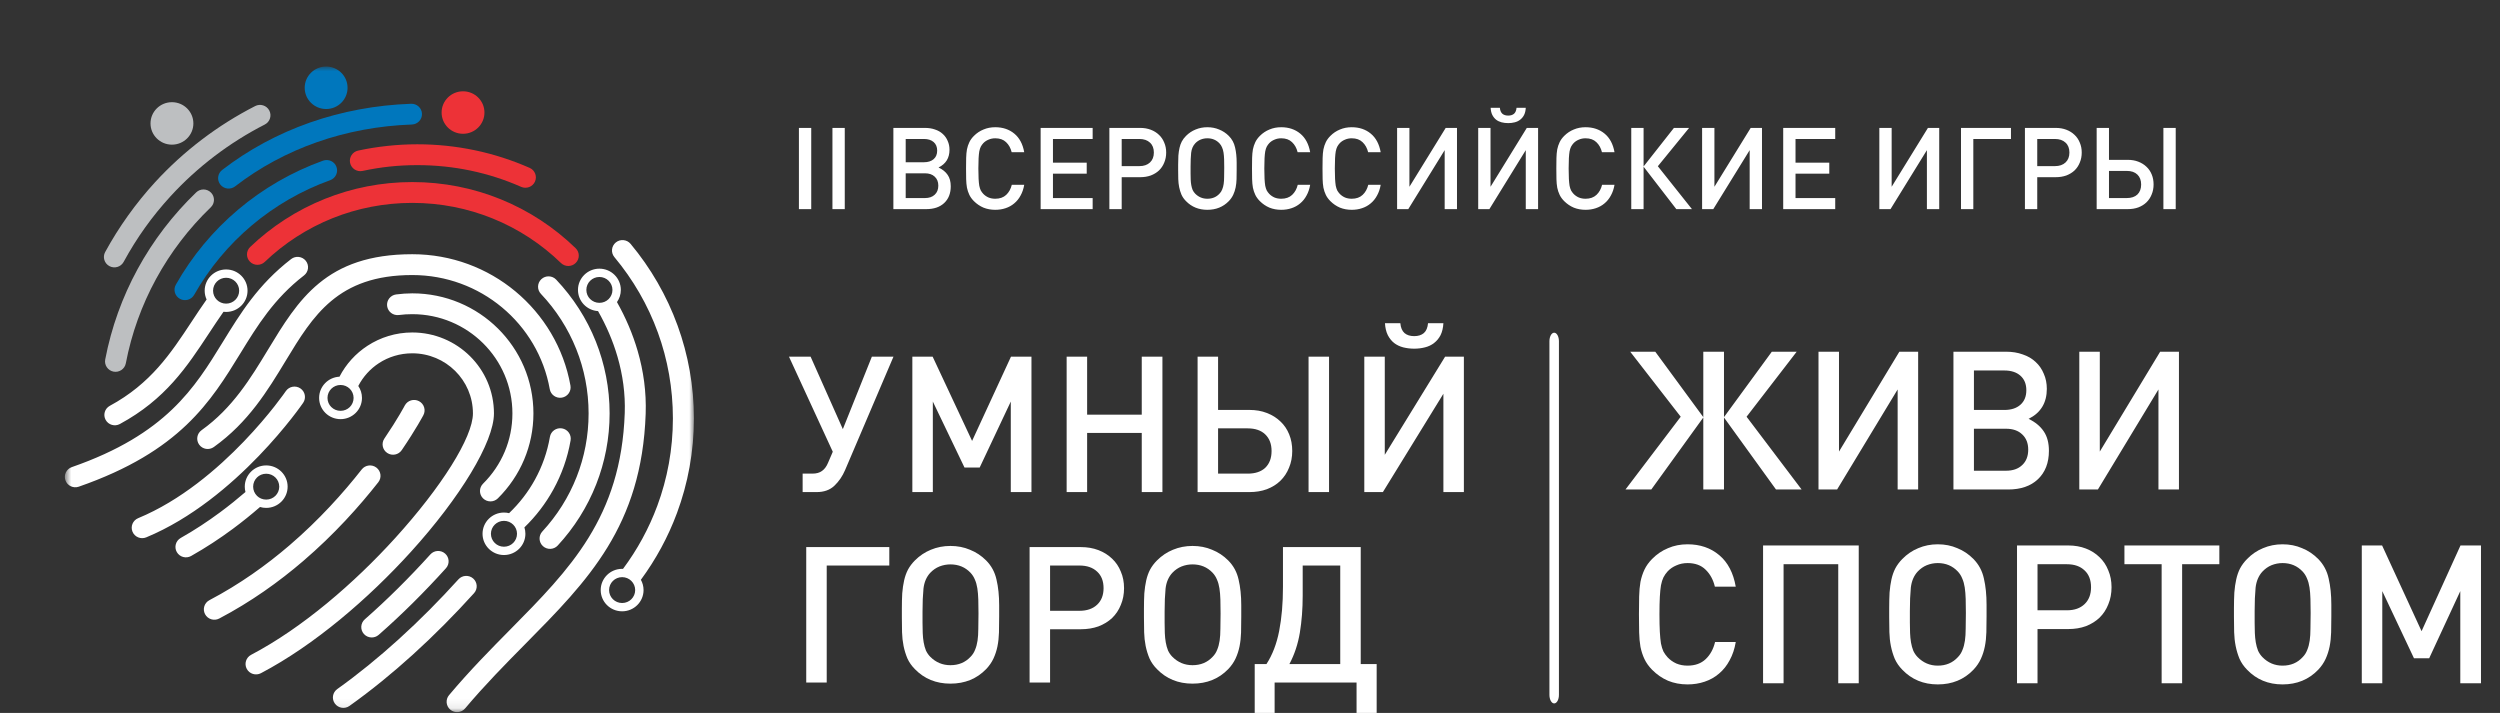
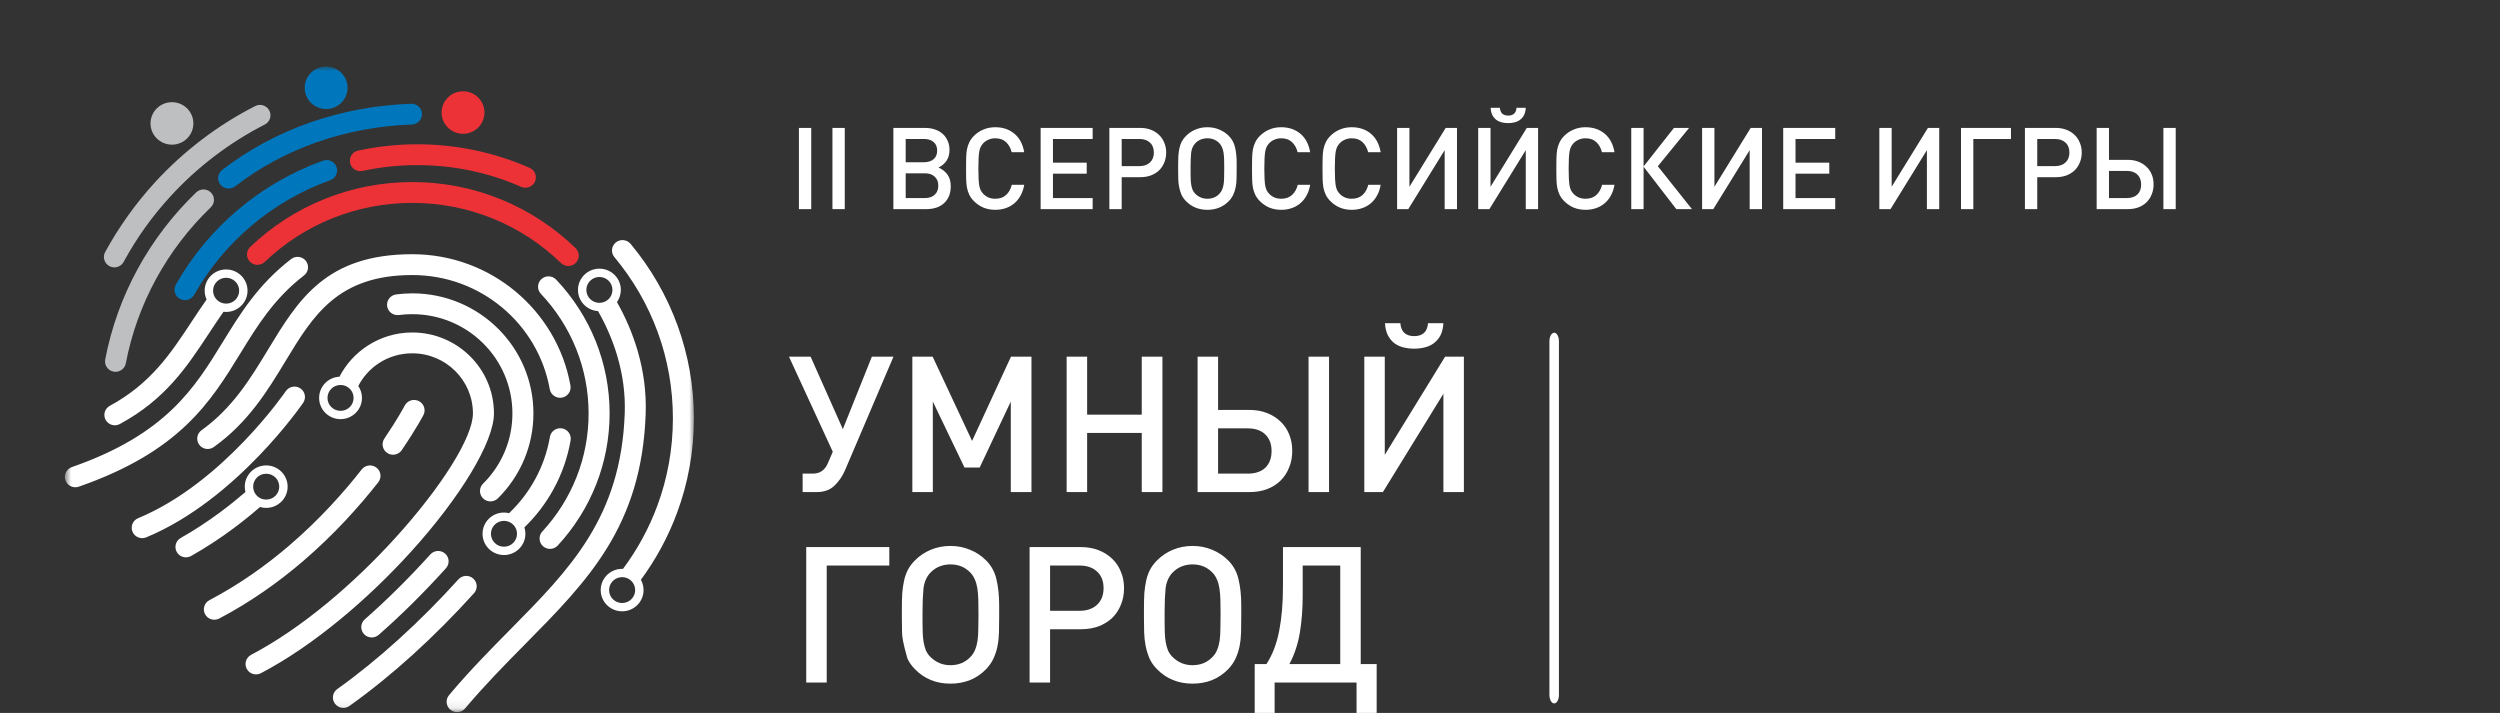
<svg xmlns="http://www.w3.org/2000/svg" width="263" height="75" viewBox="0 0 263 75" fill="none">
  <rect x="0" y="0" width="263" height="75" fill="#333333" stroke="none" />
  <mask id="mask0_615_2409" style="mask-type:luminance" maskUnits="userSpaceOnUse" x="6" y="7" width="67" height="68">
    <path d="M73 7H6.821V74.917H73V7Z" fill="white" />
  </mask>
  <g mask="url(#mask0_615_2409)">
    <path d="M30.068 41.146C30.412 40.648 31.098 40.519 31.601 40.859C32.104 41.2 32.234 41.88 31.89 42.379C31.87 42.408 24.941 52.57 15.382 56.531C14.819 56.763 14.174 56.498 13.94 55.94C13.706 55.382 13.973 54.742 14.536 54.511C23.481 50.805 30.049 41.174 30.068 41.146ZM39.837 66.788C39.382 67.187 38.685 67.145 38.282 66.694C37.879 66.242 37.922 65.553 38.377 65.153C39.56 64.115 40.721 63.028 41.855 61.905C43.046 60.725 44.187 59.527 45.273 58.325C45.678 57.876 46.375 57.838 46.828 58.239C47.281 58.641 47.319 59.331 46.914 59.78C45.779 61.036 44.609 62.266 43.409 63.454C42.263 64.589 41.071 65.705 39.837 66.788ZM8.286 51.2C7.711 51.399 7.083 51.098 6.883 50.529C6.682 49.959 6.986 49.336 7.56 49.138C17.48 45.684 20.479 40.8 23.419 36.012C25.294 32.958 27.147 29.94 30.628 27.253C31.107 26.883 31.799 26.967 32.174 27.442C32.548 27.917 32.463 28.603 31.984 28.974C28.826 31.411 27.074 34.264 25.302 37.15C22.16 42.267 18.956 47.486 8.286 51.2ZM56.903 30.914C56.486 30.474 56.507 29.783 56.95 29.369C57.394 28.955 58.092 28.977 58.509 29.416C60.287 31.294 61.713 33.498 62.682 35.927C63.617 38.27 64.131 40.822 64.131 43.492C64.131 46.114 63.633 48.627 62.724 50.943C61.783 53.341 60.4 55.522 58.674 57.388C58.264 57.832 57.568 57.863 57.12 57.456C56.671 57.05 56.64 56.36 57.051 55.916C58.591 54.25 59.827 52.301 60.668 50.155C61.477 48.095 61.92 45.848 61.92 43.492C61.92 41.104 61.461 38.823 60.627 36.732C59.758 34.556 58.486 32.586 56.903 30.914ZM22.492 47.029C21.998 47.381 21.31 47.27 20.955 46.78C20.599 46.291 20.712 45.609 21.205 45.257C24.476 42.918 26.379 39.778 28.18 36.806C31.376 31.532 34.278 26.744 43.371 26.744C47.497 26.744 51.28 28.211 54.216 30.649C57.199 33.126 59.307 36.605 60.012 40.564C60.117 41.16 59.715 41.727 59.113 41.831C58.513 41.935 57.94 41.536 57.835 40.941C57.223 37.502 55.391 34.479 52.799 32.327C50.25 30.209 46.962 28.935 43.371 28.935C35.52 28.935 32.928 33.214 30.071 37.928C28.157 41.087 26.134 44.425 22.492 47.029ZM36.765 74.263C36.272 74.614 35.583 74.504 35.228 74.014C34.873 73.525 34.985 72.843 35.478 72.491C37.677 70.924 39.837 69.158 41.909 67.282C44.163 65.243 46.288 63.095 48.228 60.947C48.634 60.498 49.33 60.46 49.783 60.862C50.236 61.263 50.275 61.954 49.869 62.403C47.86 64.627 45.68 66.831 43.395 68.9C41.282 70.813 39.056 72.63 36.765 74.263ZM38.053 49.386C38.428 48.909 39.122 48.823 39.603 49.194C40.085 49.565 40.172 50.253 39.798 50.73C37.797 53.277 35.161 56.22 31.895 59.021C29.332 61.219 26.386 63.323 23.062 65.07C22.523 65.352 21.856 65.147 21.572 64.612C21.289 64.078 21.495 63.417 22.034 63.136C25.199 61.472 28.008 59.466 30.453 57.369C33.577 54.689 36.118 51.851 38.053 49.386ZM42.585 42.655C42.871 42.121 43.54 41.918 44.079 42.202C44.618 42.485 44.823 43.148 44.537 43.682C44.535 43.686 43.783 45.119 42.265 47.352C41.927 47.853 41.242 47.988 40.737 47.652C40.231 47.316 40.096 46.638 40.435 46.137C41.853 44.049 42.583 42.659 42.585 42.655ZM64.028 29.536C63.78 29.29 63.437 29.138 63.057 29.138C62.678 29.138 62.335 29.29 62.086 29.536C61.838 29.782 61.684 30.122 61.684 30.498C61.684 30.876 61.837 31.216 62.083 31.461H62.086C62.335 31.707 62.678 31.859 63.057 31.859C63.439 31.859 63.782 31.708 64.028 31.464L64.031 31.461C64.278 31.216 64.43 30.876 64.43 30.498C64.43 30.122 64.276 29.782 64.028 29.536ZM63.057 28.264C64.302 28.264 65.312 29.265 65.312 30.498C65.312 30.975 65.161 31.416 64.905 31.779C65.815 33.396 66.564 35.125 67.089 36.939C67.695 39.028 68.005 41.237 67.925 43.526C67.513 55.349 61.857 61.073 55.269 67.741C53.193 69.842 51.022 72.04 48.931 74.524C48.542 74.987 47.848 75.05 47.381 74.665C46.914 74.28 46.85 73.592 47.239 73.129C49.413 70.545 51.603 68.328 53.697 66.208C59.962 59.868 65.34 54.425 65.723 43.457C65.794 41.416 65.512 39.429 64.964 37.538C64.473 35.843 63.77 34.231 62.914 32.728C61.736 32.655 60.803 31.685 60.803 30.498C60.803 29.265 61.812 28.264 63.057 28.264ZM24.758 29.619C24.509 29.373 24.166 29.221 23.787 29.221C23.408 29.221 23.064 29.373 22.816 29.619C22.568 29.866 22.414 30.206 22.414 30.582C22.414 30.957 22.568 31.298 22.816 31.544C23.064 31.79 23.408 31.942 23.787 31.942C24.166 31.942 24.509 31.79 24.758 31.544C25.006 31.298 25.16 30.957 25.16 30.582C25.16 30.206 25.006 29.866 24.758 29.619ZM23.787 28.347C25.032 28.347 26.041 29.348 26.041 30.582C26.041 31.816 25.032 32.816 23.787 32.816C23.694 32.816 23.602 32.81 23.512 32.799C22.981 33.554 22.478 34.319 21.977 35.079C19.669 38.582 17.41 42.009 12.607 44.608C12.073 44.896 11.404 44.701 11.113 44.171C10.822 43.642 11.02 42.979 11.554 42.691C15.867 40.357 17.975 37.158 20.128 33.889C20.65 33.098 21.174 32.302 21.735 31.508C21.605 31.226 21.532 30.912 21.532 30.582C21.532 29.348 22.542 28.347 23.787 28.347ZM66.419 61.114C66.171 60.868 65.827 60.715 65.448 60.715C65.069 60.715 64.725 60.868 64.477 61.114C64.229 61.36 64.075 61.7 64.075 62.076C64.075 62.452 64.229 62.792 64.477 63.038C64.725 63.285 65.069 63.437 65.448 63.437C65.827 63.437 66.171 63.285 66.419 63.038C66.667 62.792 66.821 62.452 66.821 62.076C66.821 61.7 66.667 61.36 66.419 61.114ZM65.448 59.842C65.481 59.842 65.513 59.843 65.546 59.844H65.542C67.039 57.836 68.259 55.608 69.147 53.215C70.209 50.352 70.789 47.254 70.789 44.018C70.789 40.843 70.234 37.807 69.215 34.999C68.158 32.084 66.597 29.4 64.635 27.049C64.246 26.583 64.312 25.893 64.782 25.508C65.252 25.122 65.948 25.188 66.337 25.653C68.451 28.188 70.139 31.095 71.288 34.263C72.396 37.318 73 40.603 73 44.018C73 47.512 72.371 50.864 71.219 53.969C70.283 56.492 68.998 58.852 67.421 60.993L67.418 60.99C67.599 61.311 67.702 61.682 67.702 62.076C67.702 63.31 66.693 64.31 65.448 64.31C64.203 64.31 63.194 63.31 63.194 62.076C63.194 60.842 64.203 59.842 65.448 59.842ZM53.988 55.192C53.74 54.946 53.397 54.794 53.017 54.794C52.638 54.794 52.295 54.946 52.047 55.192C51.798 55.438 51.645 55.779 51.645 56.154C51.645 56.53 51.798 56.87 52.047 57.117C52.295 57.363 52.638 57.515 53.017 57.515C53.397 57.515 53.74 57.363 53.988 57.117C54.237 56.87 54.39 56.53 54.39 56.154C54.39 55.779 54.237 55.438 53.988 55.192ZM53.017 53.92C53.203 53.92 53.384 53.943 53.556 53.985L53.556 53.984C54.637 52.953 55.559 51.763 56.279 50.452C57.035 49.079 57.574 47.567 57.851 45.961C57.953 45.365 58.524 44.965 59.124 45.066C59.726 45.168 60.13 45.734 60.027 46.329C59.71 48.167 59.089 49.908 58.214 51.497C57.4 52.976 56.37 54.319 55.168 55.481C55.235 55.694 55.272 55.92 55.272 56.154C55.272 57.388 54.262 58.389 53.017 58.389C51.773 58.389 50.763 57.388 50.763 56.154C50.763 54.92 51.773 53.92 53.017 53.92ZM36.796 40.897C36.548 40.651 36.205 40.499 35.825 40.499C35.446 40.499 35.103 40.651 34.854 40.897C34.606 41.144 34.452 41.484 34.452 41.859C34.452 42.238 34.605 42.578 34.851 42.822H34.854C35.103 43.068 35.446 43.22 35.825 43.22C36.207 43.22 36.55 43.069 36.796 42.825L36.8 42.822C37.046 42.578 37.198 42.238 37.198 41.859C37.198 41.484 37.045 41.144 36.796 40.897ZM37.691 40.605C37.936 40.963 38.08 41.395 38.08 41.859C38.08 43.094 37.07 44.094 35.825 44.094C34.58 44.094 33.571 43.094 33.571 41.859C33.571 40.663 34.52 39.685 35.714 39.628C36.394 38.309 37.413 37.188 38.659 36.376C40.017 35.491 41.637 34.976 43.371 34.976C45.744 34.976 47.892 35.93 49.447 37.471C51.002 39.011 51.964 41.141 51.964 43.492C51.964 46.517 48.399 52.354 43.226 58.054C38.766 62.969 33.077 67.865 27.448 70.821C26.909 71.103 26.242 70.897 25.958 70.363C25.675 69.829 25.881 69.168 26.42 68.886C31.799 66.062 37.273 61.342 41.585 56.59C46.421 51.262 49.752 46.005 49.752 43.492C49.752 41.745 49.038 40.164 47.883 39.02C46.729 37.876 45.133 37.168 43.371 37.168C42.073 37.168 40.869 37.547 39.868 38.199C38.951 38.797 38.197 39.626 37.691 40.605ZM28.975 50.234C28.727 49.988 28.383 49.836 28.004 49.836C27.622 49.836 27.279 49.987 27.033 50.231V50.234C26.785 50.48 26.631 50.821 26.631 51.197C26.631 51.572 26.785 51.913 27.033 52.159V52.162C27.279 52.407 27.622 52.557 28.004 52.557C28.383 52.557 28.727 52.405 28.975 52.159C29.223 51.913 29.377 51.572 29.377 51.197C29.377 50.821 29.223 50.48 28.975 50.234ZM28.004 48.962C29.249 48.962 30.258 49.963 30.258 51.197C30.258 52.431 29.249 53.431 28.004 53.431C27.778 53.431 27.56 53.398 27.354 53.336C26.448 54.123 25.493 54.896 24.491 55.638C23.131 56.645 21.667 57.609 20.104 58.491C19.574 58.789 18.901 58.605 18.601 58.08C18.3 57.556 18.486 56.889 19.015 56.591C20.471 55.77 21.859 54.854 23.17 53.883C24.102 53.192 24.987 52.48 25.822 51.759C25.775 51.579 25.75 51.391 25.75 51.197C25.75 49.963 26.759 48.962 28.004 48.962ZM41.961 33.14C41.358 33.218 40.805 32.797 40.726 32.198C40.648 31.601 41.073 31.052 41.676 30.974C41.968 30.936 42.251 30.907 42.523 30.89C42.824 30.87 43.107 30.86 43.371 30.86C46.891 30.86 50.077 32.274 52.383 34.56C54.69 36.846 56.117 40.004 56.117 43.492C56.117 45.2 55.772 46.834 55.147 48.327C54.501 49.871 53.552 51.263 52.373 52.43C51.942 52.855 51.244 52.853 50.815 52.426C50.385 51.998 50.387 51.306 50.819 50.881C51.79 49.919 52.573 48.769 53.109 47.488C53.622 46.261 53.906 44.912 53.906 43.492C53.906 40.609 52.727 37.998 50.821 36.109C48.914 34.22 46.28 33.051 43.371 33.051C43.112 33.051 42.875 33.058 42.661 33.072C42.413 33.089 42.18 33.111 41.961 33.14Z" fill="white" />
    <path d="M18.088 10.75C19.333 10.75 20.343 11.75 20.343 12.984C20.343 14.218 19.333 15.218 18.088 15.218C16.843 15.218 15.834 14.218 15.834 12.984C15.834 11.75 16.843 10.75 18.088 10.75ZM13.236 38.223C13.124 38.816 12.548 39.207 11.949 39.096C11.351 38.985 10.956 38.414 11.068 37.821C11.714 34.44 12.878 31.242 14.473 28.312C16.105 25.314 18.191 22.594 20.639 20.241C21.075 19.82 21.773 19.83 22.198 20.263C22.622 20.695 22.613 21.387 22.176 21.808C19.89 24.005 17.942 26.547 16.416 29.348C14.925 32.087 13.838 35.071 13.236 38.223ZM13.006 27.552C12.718 28.084 12.049 28.283 11.512 27.997C10.976 27.711 10.774 27.048 11.063 26.516C11.777 25.204 12.579 23.925 13.464 22.687C14.355 21.44 15.309 20.264 16.317 19.165C17.812 17.536 19.456 16.037 21.227 14.69C22.981 13.355 24.861 12.171 26.846 11.157C27.387 10.881 28.052 11.091 28.331 11.628C28.61 12.164 28.397 12.824 27.856 13.1C25.99 14.053 24.22 15.169 22.565 16.428C20.905 17.69 19.36 19.1 17.949 20.637C16.975 21.7 16.076 22.805 15.26 23.946C14.447 25.083 13.694 26.288 13.006 27.552Z" fill="#BDBFC1" />
    <path d="M34.309 7C35.554 7 36.563 8 36.563 9.234C36.563 10.468 35.554 11.469 34.309 11.469C33.064 11.469 32.054 10.468 32.054 9.234C32.054 8 33.064 7 34.309 7ZM20.426 31.016C20.128 31.543 19.454 31.73 18.923 31.435C18.391 31.14 18.201 30.473 18.5 29.945C20.2 26.937 22.431 24.259 25.069 22.037C27.681 19.836 30.694 18.084 33.985 16.901C34.557 16.696 35.19 16.989 35.397 17.556C35.604 18.123 35.309 18.75 34.736 18.956C31.698 20.047 28.913 21.668 26.494 23.706C24.061 25.756 21.999 28.231 20.426 31.016ZM24.728 19.61C24.246 19.98 23.552 19.894 23.177 19.417C22.803 18.939 22.89 18.252 23.372 17.88C26.137 15.747 29.255 14.066 32.622 12.887C35.953 11.721 39.529 11.048 43.252 10.916C43.86 10.895 44.371 11.366 44.392 11.969C44.413 12.572 43.938 13.077 43.33 13.099C39.841 13.222 36.485 13.854 33.356 14.95C30.218 16.049 27.31 17.617 24.728 19.61Z" fill="#0077BD" />
    <path d="M48.711 9.605C49.956 9.605 50.965 10.605 50.965 11.839C50.965 13.073 49.956 14.074 48.711 14.074C47.466 14.074 46.457 13.073 46.457 11.839C46.457 10.605 47.466 9.605 48.711 9.605ZM27.849 27.555C27.411 27.973 26.712 27.96 26.29 27.525C25.868 27.09 25.882 26.398 26.321 25.98C28.569 23.828 31.234 22.098 34.184 20.917C37.026 19.779 40.127 19.153 43.371 19.153C46.651 19.153 49.782 19.791 52.645 20.95C55.617 22.152 58.299 23.917 60.559 26.111C60.993 26.534 60.998 27.226 60.572 27.656C60.145 28.087 59.447 28.092 59.013 27.669C56.962 25.677 54.522 24.073 51.816 22.979C49.212 21.925 46.361 21.344 43.371 21.344C40.408 21.344 37.585 21.913 35.004 22.945C32.323 24.019 29.898 25.594 27.849 27.555ZM38.143 17.982C37.547 18.11 36.959 17.734 36.831 17.143C36.702 16.552 37.081 15.97 37.677 15.842C38.678 15.626 39.709 15.46 40.766 15.348C41.811 15.236 42.858 15.179 43.902 15.179C45.968 15.179 47.991 15.396 49.95 15.806C51.956 16.227 53.888 16.854 55.722 17.662C56.278 17.908 56.527 18.554 56.279 19.105C56.031 19.655 55.38 19.902 54.824 19.657C53.136 18.912 51.354 18.335 49.501 17.946C47.702 17.569 45.83 17.371 43.902 17.371C42.906 17.371 41.937 17.422 40.999 17.522C40.041 17.623 39.088 17.778 38.143 17.982Z" fill="#ED3237" />
  </g>
-   <path d="M88.906 49.446C88.627 50.1 88.248 50.653 87.769 51.107C87.303 51.547 86.685 51.767 85.913 51.767H84.437V49.826H85.454C85.88 49.826 86.219 49.733 86.472 49.546C86.738 49.359 86.951 49.073 87.11 48.686L87.609 47.525L83 37.521H85.275L88.667 45.145L91.72 37.521H93.994L88.906 49.446ZM106.335 51.767V42.243L103.062 49.186H101.466L98.134 42.243V51.767H95.979V37.521H98.114L102.264 46.385L106.355 37.521H108.51V51.767H106.335ZM120.112 51.767V45.545H114.366V51.767H112.211V37.521H114.366V43.624H120.112V37.521H122.287V51.767H120.112ZM137.66 51.767V37.521H139.815V51.767H137.66ZM135.944 47.445C135.944 48.086 135.831 48.673 135.605 49.206C135.392 49.74 135.086 50.2 134.687 50.587C134.301 50.96 133.829 51.254 133.27 51.467C132.725 51.667 132.113 51.767 131.434 51.767H125.987V37.521H128.142V43.124H131.434C132.113 43.124 132.725 43.23 133.27 43.444C133.829 43.657 134.308 43.957 134.707 44.344C135.106 44.718 135.412 45.171 135.625 45.705C135.838 46.225 135.944 46.805 135.944 47.445ZM133.769 47.445C133.769 46.712 133.55 46.132 133.11 45.705C132.672 45.278 132.053 45.064 131.255 45.064H128.142V49.826H131.255C132.053 49.826 132.672 49.62 133.11 49.206C133.55 48.779 133.769 48.192 133.769 47.445ZM151.845 34C151.818 34.493 151.719 34.914 151.546 35.261C151.373 35.594 151.147 35.867 150.867 36.081C150.601 36.294 150.282 36.448 149.91 36.541C149.55 36.634 149.171 36.681 148.772 36.681C148.373 36.681 147.987 36.634 147.615 36.541C147.256 36.448 146.936 36.294 146.657 36.081C146.391 35.867 146.172 35.594 145.999 35.261C145.826 34.914 145.726 34.493 145.699 34H147.316C147.355 34.467 147.502 34.814 147.755 35.04C148.007 35.254 148.346 35.361 148.772 35.361C149.198 35.361 149.537 35.254 149.79 35.04C150.043 34.814 150.189 34.467 150.229 34H151.845ZM151.845 51.767V41.423L145.48 51.767H143.524V37.521H145.679V47.846L152.025 37.521H154V51.767H151.845ZM86.971 59.494V71.799H84.816V57.553H93.555V59.494H86.971ZM105.112 64.876C105.112 65.463 105.105 66.016 105.092 66.537C105.078 67.043 105.025 67.53 104.932 67.997C104.839 68.451 104.699 68.878 104.513 69.278C104.327 69.678 104.067 70.051 103.735 70.398C102.751 71.412 101.5 71.919 99.984 71.919C98.481 71.919 97.237 71.412 96.252 70.398C95.906 70.051 95.64 69.671 95.454 69.258C95.281 68.844 95.148 68.411 95.055 67.957C94.962 67.49 94.909 67.01 94.895 66.517C94.882 66.01 94.876 65.49 94.876 64.956V64.016C94.876 63.429 94.889 62.895 94.915 62.415C94.955 61.921 95.022 61.468 95.115 61.054C95.208 60.641 95.341 60.267 95.514 59.934C95.7 59.587 95.946 59.26 96.252 58.953C96.745 58.46 97.303 58.087 97.928 57.833C98.567 57.566 99.252 57.433 99.984 57.433C100.729 57.433 101.414 57.566 102.039 57.833C102.677 58.087 103.243 58.46 103.735 58.953C104.294 59.514 104.659 60.187 104.832 60.974C105.019 61.761 105.112 62.662 105.112 63.675V64.876ZM102.937 64.536C102.937 64.002 102.93 63.515 102.917 63.075C102.904 62.635 102.87 62.242 102.817 61.895C102.764 61.548 102.677 61.241 102.558 60.974C102.451 60.708 102.298 60.468 102.099 60.254C101.54 59.667 100.835 59.374 99.984 59.374C99.585 59.374 99.199 59.447 98.826 59.594C98.467 59.74 98.148 59.961 97.868 60.254C97.469 60.681 97.23 61.234 97.15 61.915C97.084 62.595 97.05 63.395 97.05 64.316V65.536C97.05 65.896 97.057 66.25 97.07 66.597C97.084 66.944 97.117 67.27 97.17 67.577C97.223 67.884 97.303 68.171 97.409 68.437C97.529 68.691 97.682 68.911 97.868 69.098C98.454 69.684 99.159 69.978 99.984 69.978C100.848 69.978 101.553 69.684 102.099 69.098C102.311 68.884 102.471 68.638 102.578 68.357C102.697 68.077 102.784 67.757 102.837 67.397C102.89 67.037 102.917 66.623 102.917 66.156C102.93 65.676 102.937 65.136 102.937 64.536ZM118.25 61.875C118.25 62.515 118.137 63.102 117.911 63.636C117.698 64.169 117.392 64.629 116.993 65.016C116.594 65.389 116.115 65.683 115.557 65.896C114.998 66.096 114.379 66.196 113.701 66.196H110.468V71.799H108.313V57.553H113.701C114.379 57.553 114.998 57.66 115.557 57.873C116.115 58.087 116.594 58.387 116.993 58.773C117.392 59.147 117.698 59.601 117.911 60.134C118.137 60.654 118.25 61.234 118.25 61.875ZM116.095 61.875C116.095 61.128 115.869 60.547 115.417 60.134C114.965 59.707 114.346 59.494 113.561 59.494H110.468V64.256H113.561C114.346 64.256 114.965 64.042 115.417 63.615C115.869 63.189 116.095 62.608 116.095 61.875ZM130.58 64.876C130.58 65.463 130.573 66.016 130.56 66.537C130.546 67.043 130.493 67.53 130.4 67.997C130.307 68.451 130.167 68.878 129.981 69.278C129.795 69.678 129.535 70.051 129.203 70.398C128.219 71.412 126.968 71.919 125.452 71.919C123.949 71.919 122.705 71.412 121.72 70.398C121.374 70.051 121.108 69.671 120.922 69.258C120.749 68.844 120.616 68.411 120.523 67.957C120.43 67.49 120.377 67.01 120.364 66.517C120.35 66.01 120.344 65.49 120.344 64.956V64.016C120.344 63.429 120.357 62.895 120.383 62.415C120.423 61.921 120.49 61.468 120.583 61.054C120.676 60.641 120.809 60.267 120.982 59.934C121.168 59.587 121.414 59.26 121.72 58.953C122.212 58.46 122.771 58.087 123.396 57.833C124.035 57.566 124.72 57.433 125.452 57.433C126.197 57.433 126.882 57.566 127.507 57.833C128.145 58.087 128.711 58.46 129.203 58.953C129.762 59.514 130.127 60.187 130.3 60.974C130.487 61.761 130.58 62.662 130.58 63.675V64.876ZM128.405 64.536C128.405 64.002 128.398 63.515 128.385 63.075C128.372 62.635 128.338 62.242 128.285 61.895C128.232 61.548 128.145 61.241 128.026 60.974C127.919 60.708 127.766 60.468 127.567 60.254C127.008 59.667 126.303 59.374 125.452 59.374C125.053 59.374 124.667 59.447 124.294 59.594C123.935 59.74 123.616 59.961 123.337 60.254C122.938 60.681 122.698 61.234 122.618 61.915C122.552 62.595 122.518 63.395 122.518 64.316V65.536C122.518 65.896 122.525 66.25 122.538 66.597C122.552 66.944 122.585 67.27 122.638 67.577C122.691 67.884 122.771 68.171 122.878 68.437C122.997 68.691 123.15 68.911 123.337 69.098C123.922 69.684 124.627 69.978 125.452 69.978C126.316 69.978 127.021 69.684 127.567 69.098C127.78 68.884 127.939 68.638 128.046 68.357C128.165 68.077 128.252 67.757 128.305 67.397C128.358 67.037 128.385 66.623 128.385 66.156C128.398 65.676 128.405 65.136 128.405 64.536ZM137.043 62.675C137.043 64.049 136.943 65.343 136.744 66.557C136.544 67.757 136.179 68.858 135.646 69.858H140.994V59.494H137.043V62.675ZM143.149 57.553V69.858H144.825V75H142.71V71.799H134.09V75H131.995V69.858H133.232C133.857 68.897 134.303 67.737 134.569 66.377C134.835 65.003 134.968 63.462 134.968 61.755V57.553H143.149Z" fill="white" />
-   <path d="M171 51.495L176.811 43.84L171.499 37H174.135L179.187 43.881V37H181.363V43.881L186.395 37H189.011L183.74 43.84L189.53 51.495H186.835L181.363 43.922V51.495H179.187V43.922L173.716 51.495H171ZM199.632 51.495V40.97L193.263 51.495H191.306V37H193.462V47.505L199.812 37H201.789V51.495H199.632ZM215.546 47.424C215.546 48.686 215.16 49.683 214.388 50.416C213.629 51.136 212.584 51.495 211.253 51.495H205.502V37H211.033C211.685 37 212.271 37.095 212.79 37.285C213.323 37.462 213.775 37.726 214.148 38.079C214.521 38.418 214.807 38.832 215.007 39.321C215.22 39.796 215.326 40.325 215.326 40.909C215.326 42.375 214.687 43.426 213.409 44.064C214.115 44.404 214.647 44.845 215.007 45.388C215.366 45.917 215.546 46.596 215.546 47.424ZM213.17 41.051C213.17 40.4 212.963 39.891 212.55 39.525C212.138 39.158 211.572 38.975 210.853 38.975H207.658V43.128H210.853C211.572 43.128 212.138 42.945 212.55 42.578C212.963 42.212 213.17 41.703 213.17 41.051ZM213.369 47.301C213.369 46.623 213.156 46.087 212.73 45.693C212.318 45.3 211.752 45.103 211.033 45.103H207.658V49.52H211.033C211.752 49.52 212.318 49.324 212.73 48.93C213.156 48.536 213.369 47.994 213.369 47.301ZM227.069 51.495V40.97L220.699 51.495H218.742V37H220.899V47.505L227.249 37H229.226V51.495H227.069ZM182.601 67.541C182.482 68.261 182.269 68.899 181.962 69.455C181.669 70.012 181.297 70.48 180.844 70.86C180.405 71.24 179.899 71.525 179.327 71.715C178.767 71.905 178.168 72 177.529 72C176.784 72 176.098 71.871 175.473 71.613C174.847 71.342 174.288 70.955 173.795 70.453C173.449 70.1 173.183 69.727 172.997 69.333C172.81 68.939 172.671 68.512 172.577 68.05C172.498 67.589 172.451 67.08 172.438 66.523C172.424 65.954 172.418 65.322 172.418 64.63C172.418 63.938 172.424 63.314 172.438 62.757C172.451 62.187 172.498 61.671 172.577 61.21C172.671 60.748 172.81 60.321 172.997 59.927C173.183 59.534 173.449 59.16 173.795 58.808C174.288 58.306 174.847 57.925 175.473 57.668C176.098 57.396 176.784 57.26 177.529 57.26C178.847 57.26 179.959 57.64 180.864 58.401C181.769 59.16 182.348 60.267 182.601 61.719H180.405C180.232 60.986 179.906 60.389 179.426 59.927C178.961 59.466 178.328 59.235 177.529 59.235C177.103 59.235 176.711 59.317 176.351 59.48C175.992 59.629 175.686 59.839 175.433 60.111C175.26 60.301 175.113 60.511 174.994 60.742C174.887 60.959 174.8 61.237 174.734 61.576C174.681 61.902 174.641 62.309 174.614 62.798C174.588 63.286 174.574 63.897 174.574 64.63C174.574 65.363 174.588 65.974 174.614 66.463C174.641 66.951 174.681 67.365 174.734 67.704C174.8 68.03 174.887 68.308 174.994 68.539C175.113 68.756 175.26 68.96 175.433 69.15C175.686 69.421 175.992 69.638 176.351 69.801C176.711 69.951 177.103 70.025 177.529 70.025C178.328 70.025 178.967 69.794 179.446 69.333C179.926 68.872 180.252 68.274 180.425 67.541H182.601ZM193.383 71.878V59.357H187.632V71.878H185.475V57.383H195.539V71.878H193.383ZM208.986 64.834C208.986 65.431 208.98 65.994 208.966 66.523C208.953 67.039 208.9 67.535 208.806 68.01C208.713 68.471 208.574 68.906 208.387 69.313C208.201 69.72 207.941 70.1 207.608 70.453C206.623 71.484 205.372 72 203.854 72C202.35 72 201.106 71.484 200.12 70.453C199.774 70.1 199.508 69.713 199.322 69.292C199.149 68.872 199.016 68.43 198.922 67.969C198.829 67.494 198.776 67.005 198.763 66.503C198.749 65.987 198.743 65.458 198.743 64.915V63.958C198.743 63.361 198.756 62.818 198.783 62.33C198.823 61.828 198.889 61.366 198.982 60.945C199.075 60.525 199.209 60.145 199.382 59.805C199.568 59.452 199.814 59.12 200.12 58.808C200.613 58.306 201.172 57.925 201.798 57.668C202.437 57.396 203.122 57.26 203.854 57.26C204.6 57.26 205.286 57.396 205.911 57.668C206.55 57.925 207.116 58.306 207.608 58.808C208.168 59.378 208.534 60.063 208.707 60.864C208.893 61.665 208.986 62.581 208.986 63.612V64.834ZM206.81 64.488C206.81 63.945 206.803 63.449 206.79 63.002C206.776 62.554 206.743 62.153 206.69 61.8C206.637 61.447 206.55 61.135 206.43 60.864C206.324 60.593 206.171 60.348 205.971 60.131C205.412 59.534 204.706 59.235 203.854 59.235C203.455 59.235 203.069 59.31 202.696 59.459C202.337 59.608 202.017 59.833 201.738 60.131C201.339 60.565 201.099 61.129 201.019 61.821C200.952 62.513 200.919 63.327 200.919 64.264V65.506C200.919 65.872 200.926 66.232 200.939 66.585C200.952 66.938 200.986 67.27 201.039 67.582C201.092 67.894 201.172 68.186 201.279 68.458C201.398 68.716 201.551 68.939 201.738 69.129C202.324 69.727 203.029 70.025 203.854 70.025C204.72 70.025 205.425 69.727 205.971 69.129C206.184 68.912 206.344 68.661 206.45 68.376C206.57 68.091 206.657 67.765 206.71 67.399C206.763 67.032 206.79 66.612 206.79 66.137C206.803 65.648 206.81 65.098 206.81 64.488ZM222.134 61.78C222.134 62.431 222.021 63.029 221.795 63.572C221.582 64.115 221.276 64.583 220.876 64.976C220.477 65.356 219.998 65.655 219.439 65.872C218.88 66.076 218.261 66.177 217.582 66.177H214.347V71.878H212.19V57.383H217.582C218.261 57.383 218.88 57.491 219.439 57.708C219.998 57.925 220.477 58.231 220.876 58.624C221.276 59.005 221.582 59.466 221.795 60.009C222.021 60.538 222.134 61.129 222.134 61.78ZM219.978 61.78C219.978 61.02 219.751 60.429 219.299 60.009C218.846 59.575 218.227 59.357 217.442 59.357H214.347V64.203H217.442C218.227 64.203 218.846 63.986 219.299 63.551C219.751 63.117 219.978 62.526 219.978 61.78ZM229.56 59.357V71.878H227.404V59.357H223.49V57.383H233.475V59.357H229.56ZM245.256 64.834C245.256 65.431 245.25 65.994 245.236 66.523C245.223 67.039 245.17 67.535 245.077 68.01C244.983 68.471 244.843 68.906 244.657 69.313C244.471 69.72 244.211 70.1 243.879 70.453C242.893 71.484 241.642 72 240.125 72C238.621 72 237.375 71.484 236.391 70.453C236.044 70.1 235.778 69.713 235.591 69.292C235.419 68.872 235.285 68.43 235.193 67.969C235.099 67.494 235.046 67.005 235.032 66.503C235.019 65.987 235.012 65.458 235.012 64.915V63.958C235.012 63.361 235.026 62.818 235.053 62.33C235.092 61.828 235.159 61.366 235.253 60.945C235.345 60.525 235.478 60.145 235.651 59.805C235.839 59.452 236.085 59.12 236.391 58.808C236.883 58.306 237.442 57.925 238.068 57.668C238.707 57.396 239.392 57.26 240.125 57.26C240.87 57.26 241.555 57.396 242.181 57.668C242.82 57.925 243.386 58.306 243.879 58.808C244.438 59.378 244.804 60.063 244.976 60.864C245.163 61.665 245.256 62.581 245.256 63.612V64.834ZM243.08 64.488C243.08 63.945 243.073 63.449 243.059 63.002C243.047 62.554 243.013 62.153 242.96 61.8C242.907 61.447 242.82 61.135 242.7 60.864C242.594 60.593 242.441 60.348 242.241 60.131C241.682 59.534 240.976 59.235 240.125 59.235C239.725 59.235 239.339 59.31 238.966 59.459C238.607 59.608 238.288 59.833 238.008 60.131C237.608 60.565 237.369 61.129 237.288 61.821C237.223 62.513 237.189 63.327 237.189 64.264V65.506C237.189 65.872 237.196 66.232 237.209 66.585C237.223 66.938 237.256 67.27 237.309 67.582C237.362 67.894 237.442 68.186 237.548 68.458C237.669 68.716 237.821 68.939 238.008 69.129C238.594 69.727 239.299 70.025 240.125 70.025C240.99 70.025 241.695 69.727 242.241 69.129C242.454 68.912 242.613 68.661 242.72 68.376C242.84 68.091 242.927 67.765 242.98 67.399C243.033 67.032 243.059 66.612 243.059 66.137C243.073 65.648 243.08 65.098 243.08 64.488ZM258.823 71.878V62.187L255.549 69.252H253.951L250.617 62.187V71.878H248.46V57.383H250.597L254.749 66.401L258.844 57.383H261V71.878H258.823Z" fill="white" />
+   <path d="M88.906 49.446C88.627 50.1 88.248 50.653 87.769 51.107C87.303 51.547 86.685 51.767 85.913 51.767H84.437V49.826H85.454C85.88 49.826 86.219 49.733 86.472 49.546C86.738 49.359 86.951 49.073 87.11 48.686L87.609 47.525L83 37.521H85.275L88.667 45.145L91.72 37.521H93.994L88.906 49.446ZM106.335 51.767V42.243L103.062 49.186H101.466L98.134 42.243V51.767H95.979V37.521H98.114L102.264 46.385L106.355 37.521H108.51V51.767H106.335ZM120.112 51.767V45.545H114.366V51.767H112.211V37.521H114.366V43.624H120.112V37.521H122.287V51.767H120.112ZM137.66 51.767V37.521H139.815V51.767H137.66ZM135.944 47.445C135.944 48.086 135.831 48.673 135.605 49.206C135.392 49.74 135.086 50.2 134.687 50.587C134.301 50.96 133.829 51.254 133.27 51.467C132.725 51.667 132.113 51.767 131.434 51.767H125.987V37.521H128.142V43.124H131.434C132.113 43.124 132.725 43.23 133.27 43.444C133.829 43.657 134.308 43.957 134.707 44.344C135.106 44.718 135.412 45.171 135.625 45.705C135.838 46.225 135.944 46.805 135.944 47.445ZM133.769 47.445C133.769 46.712 133.55 46.132 133.11 45.705C132.672 45.278 132.053 45.064 131.255 45.064H128.142V49.826H131.255C132.053 49.826 132.672 49.62 133.11 49.206C133.55 48.779 133.769 48.192 133.769 47.445ZM151.845 34C151.818 34.493 151.719 34.914 151.546 35.261C151.373 35.594 151.147 35.867 150.867 36.081C150.601 36.294 150.282 36.448 149.91 36.541C149.55 36.634 149.171 36.681 148.772 36.681C148.373 36.681 147.987 36.634 147.615 36.541C147.256 36.448 146.936 36.294 146.657 36.081C146.391 35.867 146.172 35.594 145.999 35.261C145.826 34.914 145.726 34.493 145.699 34H147.316C147.355 34.467 147.502 34.814 147.755 35.04C148.007 35.254 148.346 35.361 148.772 35.361C149.198 35.361 149.537 35.254 149.79 35.04C150.043 34.814 150.189 34.467 150.229 34H151.845ZM151.845 51.767V41.423L145.48 51.767H143.524V37.521H145.679V47.846L152.025 37.521H154V51.767H151.845ZM86.971 59.494V71.799H84.816V57.553H93.555V59.494H86.971ZM105.112 64.876C105.112 65.463 105.105 66.016 105.092 66.537C105.078 67.043 105.025 67.53 104.932 67.997C104.839 68.451 104.699 68.878 104.513 69.278C104.327 69.678 104.067 70.051 103.735 70.398C102.751 71.412 101.5 71.919 99.984 71.919C98.481 71.919 97.237 71.412 96.252 70.398C95.906 70.051 95.64 69.671 95.454 69.258C94.962 67.49 94.909 67.01 94.895 66.517C94.882 66.01 94.876 65.49 94.876 64.956V64.016C94.876 63.429 94.889 62.895 94.915 62.415C94.955 61.921 95.022 61.468 95.115 61.054C95.208 60.641 95.341 60.267 95.514 59.934C95.7 59.587 95.946 59.26 96.252 58.953C96.745 58.46 97.303 58.087 97.928 57.833C98.567 57.566 99.252 57.433 99.984 57.433C100.729 57.433 101.414 57.566 102.039 57.833C102.677 58.087 103.243 58.46 103.735 58.953C104.294 59.514 104.659 60.187 104.832 60.974C105.019 61.761 105.112 62.662 105.112 63.675V64.876ZM102.937 64.536C102.937 64.002 102.93 63.515 102.917 63.075C102.904 62.635 102.87 62.242 102.817 61.895C102.764 61.548 102.677 61.241 102.558 60.974C102.451 60.708 102.298 60.468 102.099 60.254C101.54 59.667 100.835 59.374 99.984 59.374C99.585 59.374 99.199 59.447 98.826 59.594C98.467 59.74 98.148 59.961 97.868 60.254C97.469 60.681 97.23 61.234 97.15 61.915C97.084 62.595 97.05 63.395 97.05 64.316V65.536C97.05 65.896 97.057 66.25 97.07 66.597C97.084 66.944 97.117 67.27 97.17 67.577C97.223 67.884 97.303 68.171 97.409 68.437C97.529 68.691 97.682 68.911 97.868 69.098C98.454 69.684 99.159 69.978 99.984 69.978C100.848 69.978 101.553 69.684 102.099 69.098C102.311 68.884 102.471 68.638 102.578 68.357C102.697 68.077 102.784 67.757 102.837 67.397C102.89 67.037 102.917 66.623 102.917 66.156C102.93 65.676 102.937 65.136 102.937 64.536ZM118.25 61.875C118.25 62.515 118.137 63.102 117.911 63.636C117.698 64.169 117.392 64.629 116.993 65.016C116.594 65.389 116.115 65.683 115.557 65.896C114.998 66.096 114.379 66.196 113.701 66.196H110.468V71.799H108.313V57.553H113.701C114.379 57.553 114.998 57.66 115.557 57.873C116.115 58.087 116.594 58.387 116.993 58.773C117.392 59.147 117.698 59.601 117.911 60.134C118.137 60.654 118.25 61.234 118.25 61.875ZM116.095 61.875C116.095 61.128 115.869 60.547 115.417 60.134C114.965 59.707 114.346 59.494 113.561 59.494H110.468V64.256H113.561C114.346 64.256 114.965 64.042 115.417 63.615C115.869 63.189 116.095 62.608 116.095 61.875ZM130.58 64.876C130.58 65.463 130.573 66.016 130.56 66.537C130.546 67.043 130.493 67.53 130.4 67.997C130.307 68.451 130.167 68.878 129.981 69.278C129.795 69.678 129.535 70.051 129.203 70.398C128.219 71.412 126.968 71.919 125.452 71.919C123.949 71.919 122.705 71.412 121.72 70.398C121.374 70.051 121.108 69.671 120.922 69.258C120.749 68.844 120.616 68.411 120.523 67.957C120.43 67.49 120.377 67.01 120.364 66.517C120.35 66.01 120.344 65.49 120.344 64.956V64.016C120.344 63.429 120.357 62.895 120.383 62.415C120.423 61.921 120.49 61.468 120.583 61.054C120.676 60.641 120.809 60.267 120.982 59.934C121.168 59.587 121.414 59.26 121.72 58.953C122.212 58.46 122.771 58.087 123.396 57.833C124.035 57.566 124.72 57.433 125.452 57.433C126.197 57.433 126.882 57.566 127.507 57.833C128.145 58.087 128.711 58.46 129.203 58.953C129.762 59.514 130.127 60.187 130.3 60.974C130.487 61.761 130.58 62.662 130.58 63.675V64.876ZM128.405 64.536C128.405 64.002 128.398 63.515 128.385 63.075C128.372 62.635 128.338 62.242 128.285 61.895C128.232 61.548 128.145 61.241 128.026 60.974C127.919 60.708 127.766 60.468 127.567 60.254C127.008 59.667 126.303 59.374 125.452 59.374C125.053 59.374 124.667 59.447 124.294 59.594C123.935 59.74 123.616 59.961 123.337 60.254C122.938 60.681 122.698 61.234 122.618 61.915C122.552 62.595 122.518 63.395 122.518 64.316V65.536C122.518 65.896 122.525 66.25 122.538 66.597C122.552 66.944 122.585 67.27 122.638 67.577C122.691 67.884 122.771 68.171 122.878 68.437C122.997 68.691 123.15 68.911 123.337 69.098C123.922 69.684 124.627 69.978 125.452 69.978C126.316 69.978 127.021 69.684 127.567 69.098C127.78 68.884 127.939 68.638 128.046 68.357C128.165 68.077 128.252 67.757 128.305 67.397C128.358 67.037 128.385 66.623 128.385 66.156C128.398 65.676 128.405 65.136 128.405 64.536ZM137.043 62.675C137.043 64.049 136.943 65.343 136.744 66.557C136.544 67.757 136.179 68.858 135.646 69.858H140.994V59.494H137.043V62.675ZM143.149 57.553V69.858H144.825V75H142.71V71.799H134.09V75H131.995V69.858H133.232C133.857 68.897 134.303 67.737 134.569 66.377C134.835 65.003 134.968 63.462 134.968 61.755V57.553H143.149Z" fill="white" />
  <path d="M163.5 35H163.5C163.224 35 163 35.401 163 35.897V73.103C163 73.599 163.224 74 163.5 74C163.776 74 164 73.599 164 73.103V35.897C164 35.401 163.776 35 163.5 35Z" fill="white" />
  <path d="M84.046 22V13.456H85.342V22H84.046ZM87.573 22V13.456H88.869V22H87.573ZM100.019 19.6C100.019 20.344 99.787 20.932 99.323 21.364C98.867 21.788 98.239 22 97.439 22H93.983V13.456H97.307C97.699 13.456 98.051 13.512 98.363 13.624C98.683 13.728 98.955 13.884 99.179 14.092C99.403 14.292 99.575 14.536 99.695 14.824C99.823 15.104 99.887 15.416 99.887 15.76C99.887 16.624 99.503 17.244 98.735 17.62C99.159 17.82 99.479 18.08 99.695 18.4C99.911 18.712 100.019 19.112 100.019 19.6ZM98.591 15.844C98.591 15.46 98.467 15.16 98.219 14.944C97.971 14.728 97.631 14.62 97.199 14.62H95.279V17.068H97.199C97.631 17.068 97.971 16.96 98.219 16.744C98.467 16.528 98.591 16.228 98.591 15.844ZM98.711 19.528C98.711 19.128 98.583 18.812 98.327 18.58C98.079 18.348 97.739 18.232 97.307 18.232H95.279V20.836H97.307C97.739 20.836 98.079 20.72 98.327 20.488C98.583 20.256 98.711 19.936 98.711 19.528ZM107.748 19.444C107.676 19.868 107.548 20.244 107.364 20.572C107.188 20.9 106.964 21.176 106.692 21.4C106.428 21.624 106.124 21.792 105.78 21.904C105.444 22.016 105.084 22.072 104.7 22.072C104.252 22.072 103.84 21.996 103.464 21.844C103.088 21.684 102.752 21.456 102.456 21.16C102.248 20.952 102.088 20.732 101.976 20.5C101.864 20.268 101.78 20.016 101.724 19.744C101.676 19.472 101.648 19.172 101.64 18.844C101.632 18.508 101.628 18.136 101.628 17.728C101.628 17.32 101.632 16.952 101.64 16.624C101.648 16.288 101.676 15.984 101.724 15.712C101.78 15.44 101.864 15.188 101.976 14.956C102.088 14.724 102.248 14.504 102.456 14.296C102.752 14 103.088 13.776 103.464 13.624C103.84 13.464 104.252 13.384 104.7 13.384C105.492 13.384 106.16 13.608 106.704 14.056C107.248 14.504 107.596 15.156 107.748 16.012H106.428C106.324 15.58 106.128 15.228 105.84 14.956C105.56 14.684 105.18 14.548 104.7 14.548C104.444 14.548 104.208 14.596 103.992 14.692C103.776 14.78 103.592 14.904 103.44 15.064C103.336 15.176 103.248 15.3 103.176 15.436C103.112 15.564 103.06 15.728 103.02 15.928C102.988 16.12 102.964 16.36 102.948 16.648C102.932 16.936 102.924 17.296 102.924 17.728C102.924 18.16 102.932 18.52 102.948 18.808C102.964 19.096 102.988 19.34 103.02 19.54C103.06 19.732 103.112 19.896 103.176 20.032C103.248 20.16 103.336 20.28 103.44 20.392C103.592 20.552 103.776 20.68 103.992 20.776C104.208 20.864 104.444 20.908 104.7 20.908C105.18 20.908 105.564 20.772 105.852 20.5C106.14 20.228 106.336 19.876 106.44 19.444H107.748ZM109.475 22V13.456H114.947V14.62H110.771V17.116H114.323V18.268H110.771V20.836H114.947V22H109.475ZM122.682 16.048C122.682 16.432 122.614 16.784 122.478 17.104C122.35 17.424 122.166 17.7 121.926 17.932C121.686 18.156 121.398 18.332 121.062 18.46C120.726 18.58 120.354 18.64 119.946 18.64H118.002V22H116.706V13.456H119.946C120.354 13.456 120.726 13.52 121.062 13.648C121.398 13.776 121.686 13.956 121.926 14.188C122.166 14.412 122.35 14.684 122.478 15.004C122.614 15.316 122.682 15.664 122.682 16.048ZM121.386 16.048C121.386 15.6 121.25 15.252 120.978 15.004C120.706 14.748 120.334 14.62 119.862 14.62H118.002V17.476H119.862C120.334 17.476 120.706 17.348 120.978 17.092C121.25 16.836 121.386 16.488 121.386 16.048ZM130.097 17.848C130.097 18.2 130.093 18.532 130.085 18.844C130.077 19.148 130.045 19.44 129.989 19.72C129.933 19.992 129.849 20.248 129.737 20.488C129.625 20.728 129.469 20.952 129.269 21.16C128.677 21.768 127.925 22.072 127.013 22.072C126.109 22.072 125.361 21.768 124.769 21.16C124.561 20.952 124.401 20.724 124.289 20.476C124.185 20.228 124.105 19.968 124.049 19.696C123.993 19.416 123.961 19.128 123.953 18.832C123.945 18.528 123.941 18.216 123.941 17.896V17.332C123.941 16.98 123.949 16.66 123.965 16.372C123.989 16.076 124.029 15.804 124.085 15.556C124.141 15.308 124.221 15.084 124.325 14.884C124.437 14.676 124.585 14.48 124.769 14.296C125.065 14 125.401 13.776 125.777 13.624C126.161 13.464 126.573 13.384 127.013 13.384C127.461 13.384 127.873 13.464 128.249 13.624C128.633 13.776 128.973 14 129.269 14.296C129.605 14.632 129.825 15.036 129.929 15.508C130.041 15.98 130.097 16.52 130.097 17.128V17.848ZM128.789 17.644C128.789 17.324 128.785 17.032 128.777 16.768C128.769 16.504 128.749 16.268 128.717 16.06C128.685 15.852 128.633 15.668 128.561 15.508C128.497 15.348 128.405 15.204 128.285 15.076C127.949 14.724 127.525 14.548 127.013 14.548C126.773 14.548 126.541 14.592 126.317 14.68C126.101 14.768 125.909 14.9 125.741 15.076C125.501 15.332 125.357 15.664 125.309 16.072C125.269 16.48 125.249 16.96 125.249 17.512V18.244C125.249 18.46 125.253 18.672 125.261 18.88C125.269 19.088 125.289 19.284 125.321 19.468C125.353 19.652 125.401 19.824 125.465 19.984C125.537 20.136 125.629 20.268 125.741 20.38C126.093 20.732 126.517 20.908 127.013 20.908C127.533 20.908 127.957 20.732 128.285 20.38C128.413 20.252 128.509 20.104 128.573 19.936C128.645 19.768 128.697 19.576 128.729 19.36C128.761 19.144 128.777 18.896 128.777 18.616C128.785 18.328 128.789 18.004 128.789 17.644ZM137.83 19.444C137.758 19.868 137.63 20.244 137.446 20.572C137.27 20.9 137.046 21.176 136.774 21.4C136.51 21.624 136.206 21.792 135.862 21.904C135.526 22.016 135.166 22.072 134.782 22.072C134.334 22.072 133.922 21.996 133.546 21.844C133.17 21.684 132.834 21.456 132.538 21.16C132.33 20.952 132.17 20.732 132.058 20.5C131.946 20.268 131.862 20.016 131.806 19.744C131.758 19.472 131.73 19.172 131.722 18.844C131.714 18.508 131.71 18.136 131.71 17.728C131.71 17.32 131.714 16.952 131.722 16.624C131.73 16.288 131.758 15.984 131.806 15.712C131.862 15.44 131.946 15.188 132.058 14.956C132.17 14.724 132.33 14.504 132.538 14.296C132.834 14 133.17 13.776 133.546 13.624C133.922 13.464 134.334 13.384 134.782 13.384C135.574 13.384 136.242 13.608 136.786 14.056C137.33 14.504 137.678 15.156 137.83 16.012H136.51C136.406 15.58 136.21 15.228 135.922 14.956C135.642 14.684 135.262 14.548 134.782 14.548C134.526 14.548 134.29 14.596 134.074 14.692C133.858 14.78 133.674 14.904 133.522 15.064C133.418 15.176 133.33 15.3 133.258 15.436C133.194 15.564 133.142 15.728 133.102 15.928C133.07 16.12 133.046 16.36 133.03 16.648C133.014 16.936 133.006 17.296 133.006 17.728C133.006 18.16 133.014 18.52 133.03 18.808C133.046 19.096 133.07 19.34 133.102 19.54C133.142 19.732 133.194 19.896 133.258 20.032C133.33 20.16 133.418 20.28 133.522 20.392C133.674 20.552 133.858 20.68 134.074 20.776C134.29 20.864 134.526 20.908 134.782 20.908C135.262 20.908 135.646 20.772 135.934 20.5C136.222 20.228 136.418 19.876 136.522 19.444H137.83ZM145.248 19.444C145.176 19.868 145.048 20.244 144.864 20.572C144.688 20.9 144.464 21.176 144.192 21.4C143.928 21.624 143.624 21.792 143.28 21.904C142.944 22.016 142.584 22.072 142.2 22.072C141.752 22.072 141.34 21.996 140.964 21.844C140.588 21.684 140.252 21.456 139.956 21.16C139.748 20.952 139.588 20.732 139.476 20.5C139.364 20.268 139.28 20.016 139.224 19.744C139.176 19.472 139.148 19.172 139.14 18.844C139.132 18.508 139.128 18.136 139.128 17.728C139.128 17.32 139.132 16.952 139.14 16.624C139.148 16.288 139.176 15.984 139.224 15.712C139.28 15.44 139.364 15.188 139.476 14.956C139.588 14.724 139.748 14.504 139.956 14.296C140.252 14 140.588 13.776 140.964 13.624C141.34 13.464 141.752 13.384 142.2 13.384C142.992 13.384 143.66 13.608 144.204 14.056C144.748 14.504 145.096 15.156 145.248 16.012H143.928C143.824 15.58 143.628 15.228 143.34 14.956C143.06 14.684 142.68 14.548 142.2 14.548C141.944 14.548 141.708 14.596 141.492 14.692C141.276 14.78 141.092 14.904 140.94 15.064C140.836 15.176 140.748 15.3 140.676 15.436C140.612 15.564 140.56 15.728 140.52 15.928C140.488 16.12 140.464 16.36 140.448 16.648C140.432 16.936 140.424 17.296 140.424 17.728C140.424 18.16 140.432 18.52 140.448 18.808C140.464 19.096 140.488 19.34 140.52 19.54C140.56 19.732 140.612 19.896 140.676 20.032C140.748 20.16 140.836 20.28 140.94 20.392C141.092 20.552 141.276 20.68 141.492 20.776C141.708 20.864 141.944 20.908 142.2 20.908C142.68 20.908 143.064 20.772 143.352 20.5C143.64 20.228 143.836 19.876 143.94 19.444H145.248ZM151.979 22V15.796L148.151 22H146.975V13.456H148.271V19.648L152.087 13.456H153.275V22H151.979ZM160.511 11.344C160.495 11.64 160.435 11.892 160.331 12.1C160.227 12.3 160.091 12.464 159.923 12.592C159.763 12.72 159.571 12.812 159.347 12.868C159.131 12.924 158.903 12.952 158.663 12.952C158.423 12.952 158.191 12.924 157.967 12.868C157.751 12.812 157.559 12.72 157.391 12.592C157.231 12.464 157.099 12.3 156.995 12.1C156.891 11.892 156.831 11.64 156.815 11.344H157.787C157.811 11.624 157.899 11.832 158.051 11.968C158.203 12.096 158.407 12.16 158.663 12.16C158.919 12.16 159.123 12.096 159.275 11.968C159.427 11.832 159.515 11.624 159.539 11.344H160.511ZM160.511 22V15.796L156.683 22H155.507V13.456H156.803V19.648L160.619 13.456H161.807V22H160.511ZM169.846 19.444C169.774 19.868 169.646 20.244 169.462 20.572C169.286 20.9 169.062 21.176 168.79 21.4C168.526 21.624 168.222 21.792 167.878 21.904C167.542 22.016 167.182 22.072 166.798 22.072C166.35 22.072 165.938 21.996 165.562 21.844C165.186 21.684 164.85 21.456 164.554 21.16C164.346 20.952 164.186 20.732 164.074 20.5C163.962 20.268 163.878 20.016 163.822 19.744C163.774 19.472 163.746 19.172 163.738 18.844C163.73 18.508 163.726 18.136 163.726 17.728C163.726 17.32 163.73 16.952 163.738 16.624C163.746 16.288 163.774 15.984 163.822 15.712C163.878 15.44 163.962 15.188 164.074 14.956C164.186 14.724 164.346 14.504 164.554 14.296C164.85 14 165.186 13.776 165.562 13.624C165.938 13.464 166.35 13.384 166.798 13.384C167.59 13.384 168.258 13.608 168.802 14.056C169.346 14.504 169.694 15.156 169.846 16.012H168.526C168.422 15.58 168.226 15.228 167.938 14.956C167.658 14.684 167.278 14.548 166.798 14.548C166.542 14.548 166.306 14.596 166.09 14.692C165.874 14.78 165.69 14.904 165.538 15.064C165.434 15.176 165.346 15.3 165.274 15.436C165.21 15.564 165.158 15.728 165.118 15.928C165.086 16.12 165.062 16.36 165.046 16.648C165.03 16.936 165.022 17.296 165.022 17.728C165.022 18.16 165.03 18.52 165.046 18.808C165.062 19.096 165.086 19.34 165.118 19.54C165.158 19.732 165.21 19.896 165.274 20.032C165.346 20.16 165.434 20.28 165.538 20.392C165.69 20.552 165.874 20.68 166.09 20.776C166.306 20.864 166.542 20.908 166.798 20.908C167.278 20.908 167.662 20.772 167.95 20.5C168.238 20.228 168.434 19.876 168.538 19.444H169.846ZM171.609 22V13.456H172.905V17.512L176.097 13.456H177.693L174.405 17.488L177.993 22H176.349L172.905 17.536V22H171.609ZM184.065 22V15.796L180.237 22H179.061V13.456H180.357V19.648L184.173 13.456H185.361V22H184.065ZM187.593 22V13.456H193.065V14.62H188.889V17.116H192.441V18.268H188.889V20.836H193.065V22H187.593ZM202.71 22V15.796L198.882 22H197.706V13.456H199.002V19.648L202.818 13.456H204.006V22H202.71ZM207.593 14.62V22H206.297V13.456H211.553V14.62H207.593ZM218.998 16.048C218.998 16.432 218.93 16.784 218.794 17.104C218.666 17.424 218.482 17.7 218.242 17.932C218.002 18.156 217.714 18.332 217.378 18.46C217.042 18.58 216.67 18.64 216.262 18.64H214.318V22H213.022V13.456H216.262C216.67 13.456 217.042 13.52 217.378 13.648C217.714 13.776 218.002 13.956 218.242 14.188C218.482 14.412 218.666 14.684 218.794 15.004C218.93 15.316 218.998 15.664 218.998 16.048ZM217.702 16.048C217.702 15.6 217.566 15.252 217.294 15.004C217.022 14.748 216.65 14.62 216.178 14.62H214.318V17.476H216.178C216.65 17.476 217.022 17.348 217.294 17.092C217.566 16.836 217.702 16.488 217.702 16.048ZM227.589 22V13.456H228.885V22H227.589ZM226.557 19.408C226.557 19.792 226.489 20.144 226.353 20.464C226.225 20.784 226.041 21.06 225.801 21.292C225.569 21.516 225.285 21.692 224.949 21.82C224.621 21.94 224.253 22 223.845 22H220.569V13.456H221.865V16.816H223.845C224.253 16.816 224.621 16.88 224.949 17.008C225.285 17.136 225.573 17.316 225.813 17.548C226.053 17.772 226.237 18.044 226.365 18.364C226.493 18.676 226.557 19.024 226.557 19.408ZM225.249 19.408C225.249 18.968 225.117 18.62 224.853 18.364C224.589 18.108 224.217 17.98 223.737 17.98H221.865V20.836H223.737C224.217 20.836 224.589 20.712 224.853 20.464C225.117 20.208 225.249 19.856 225.249 19.408Z" fill="white" />
</svg>